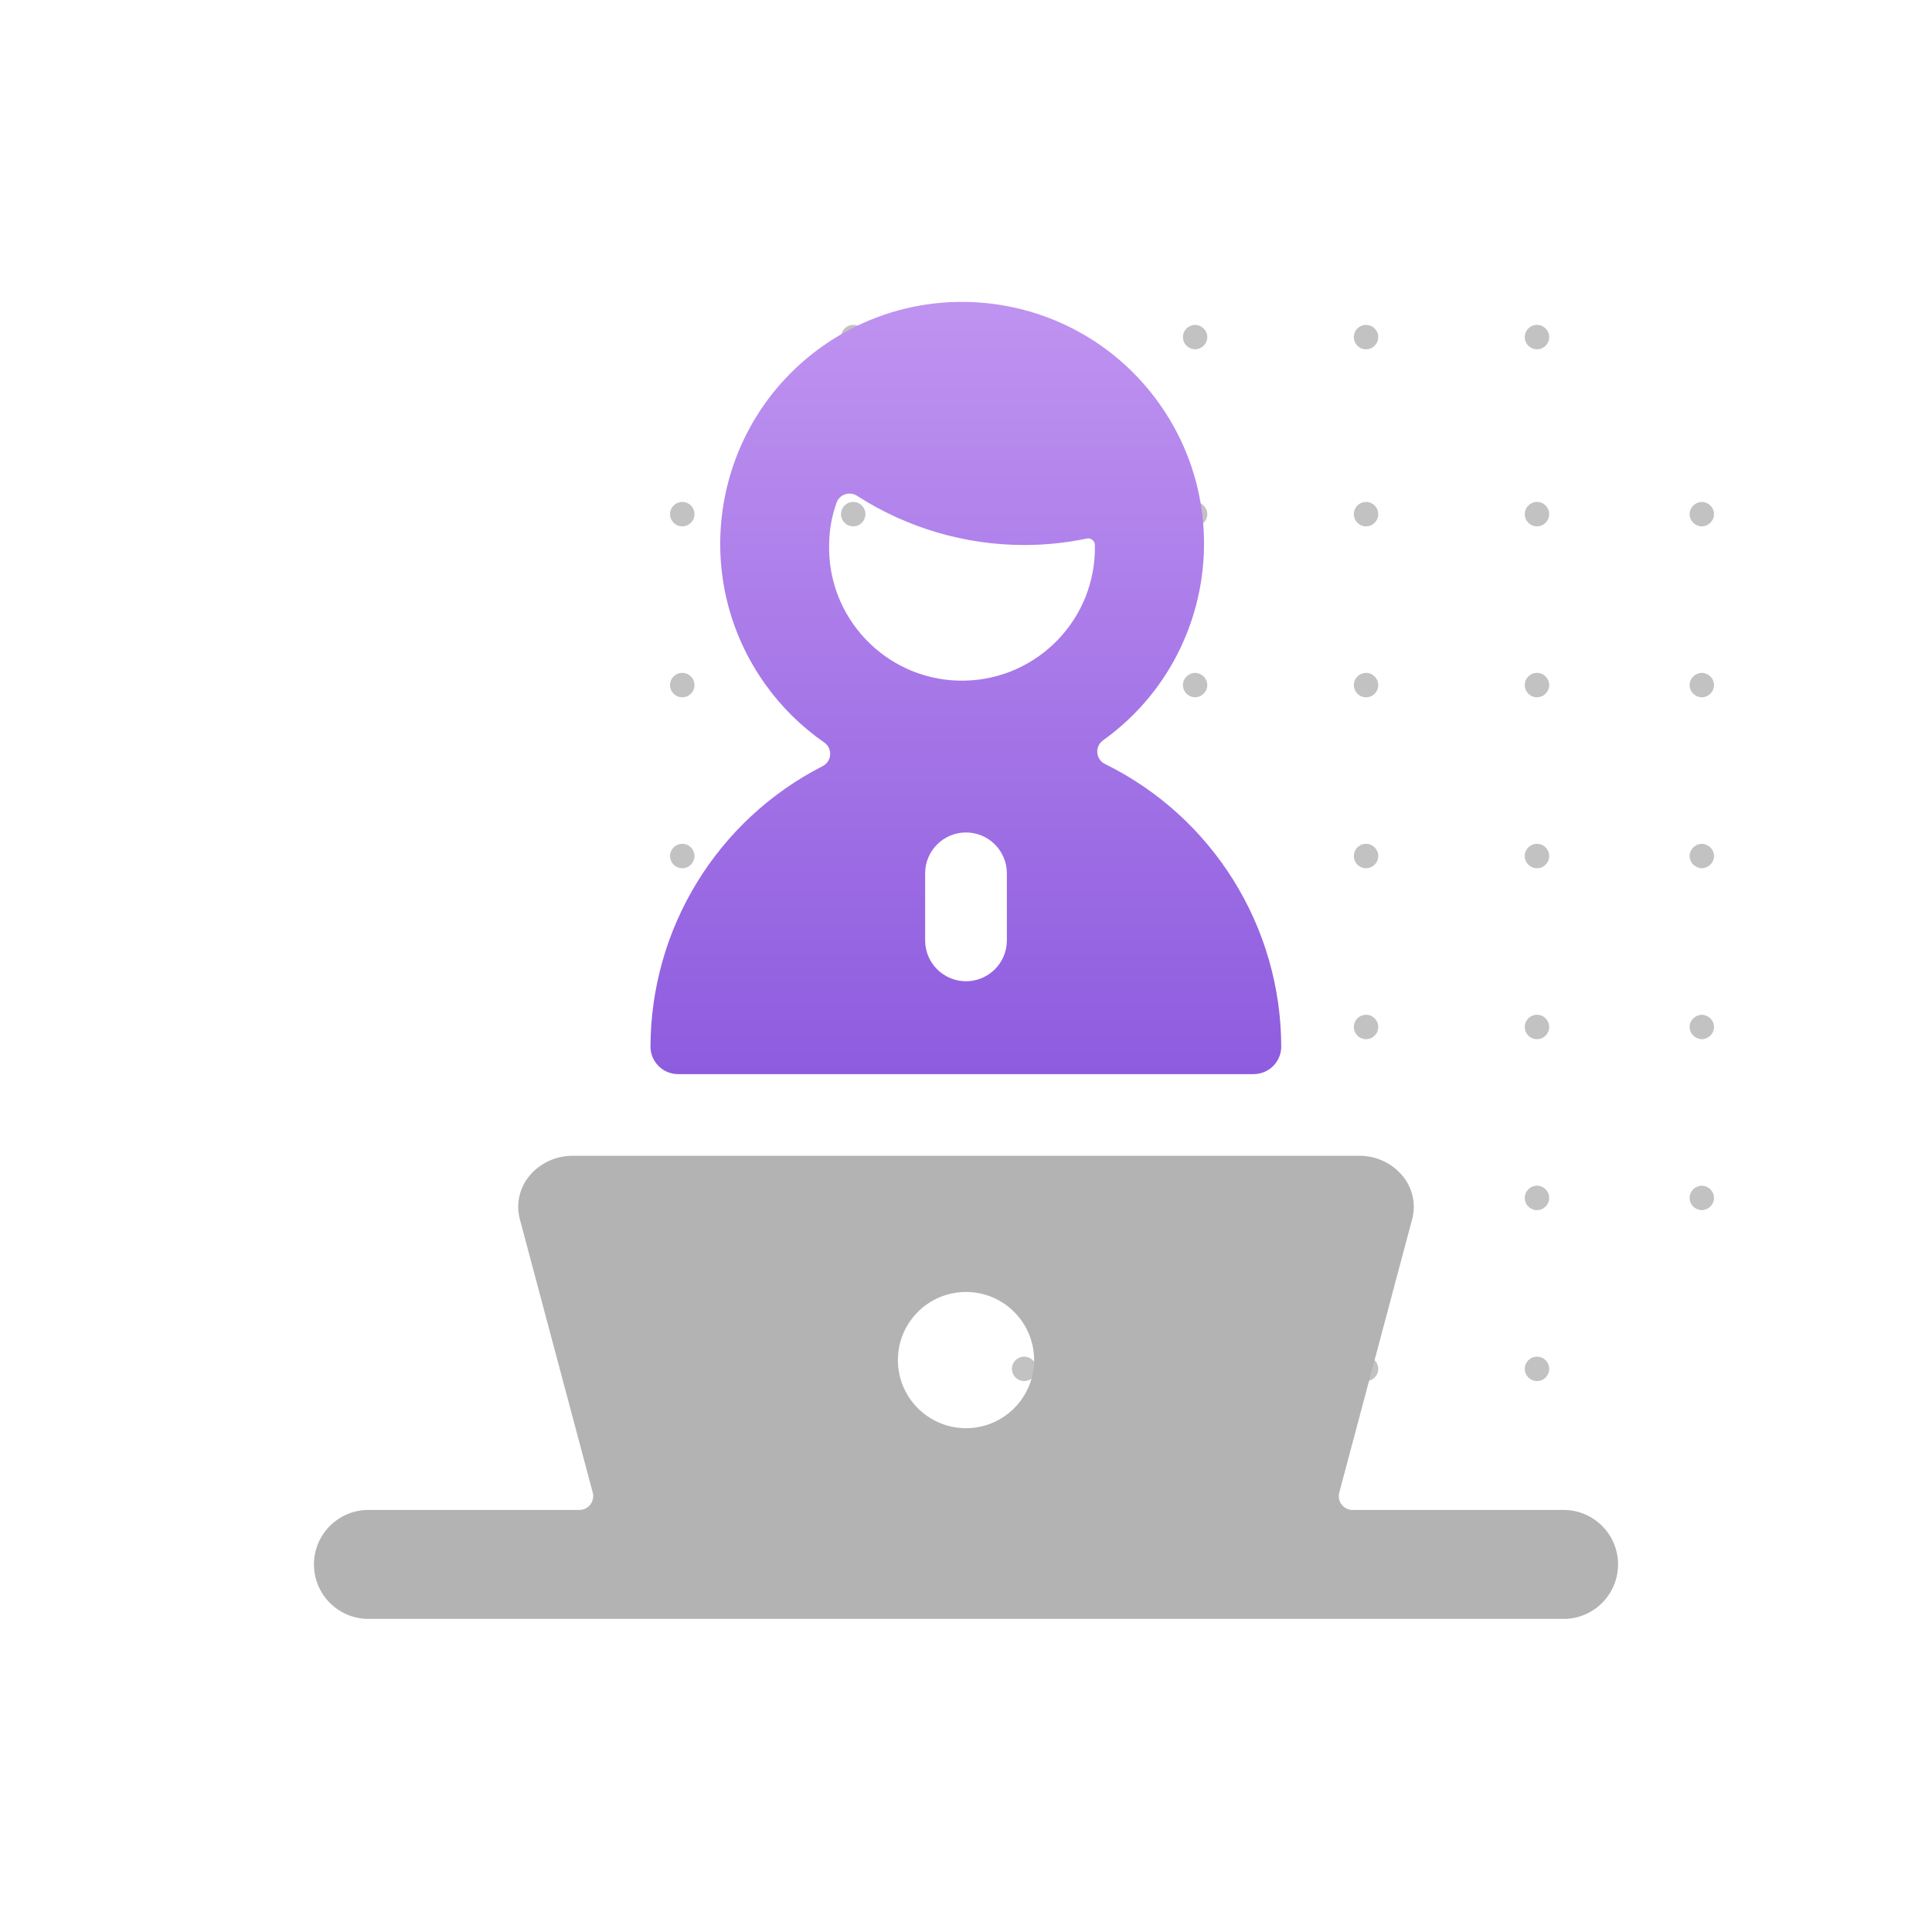
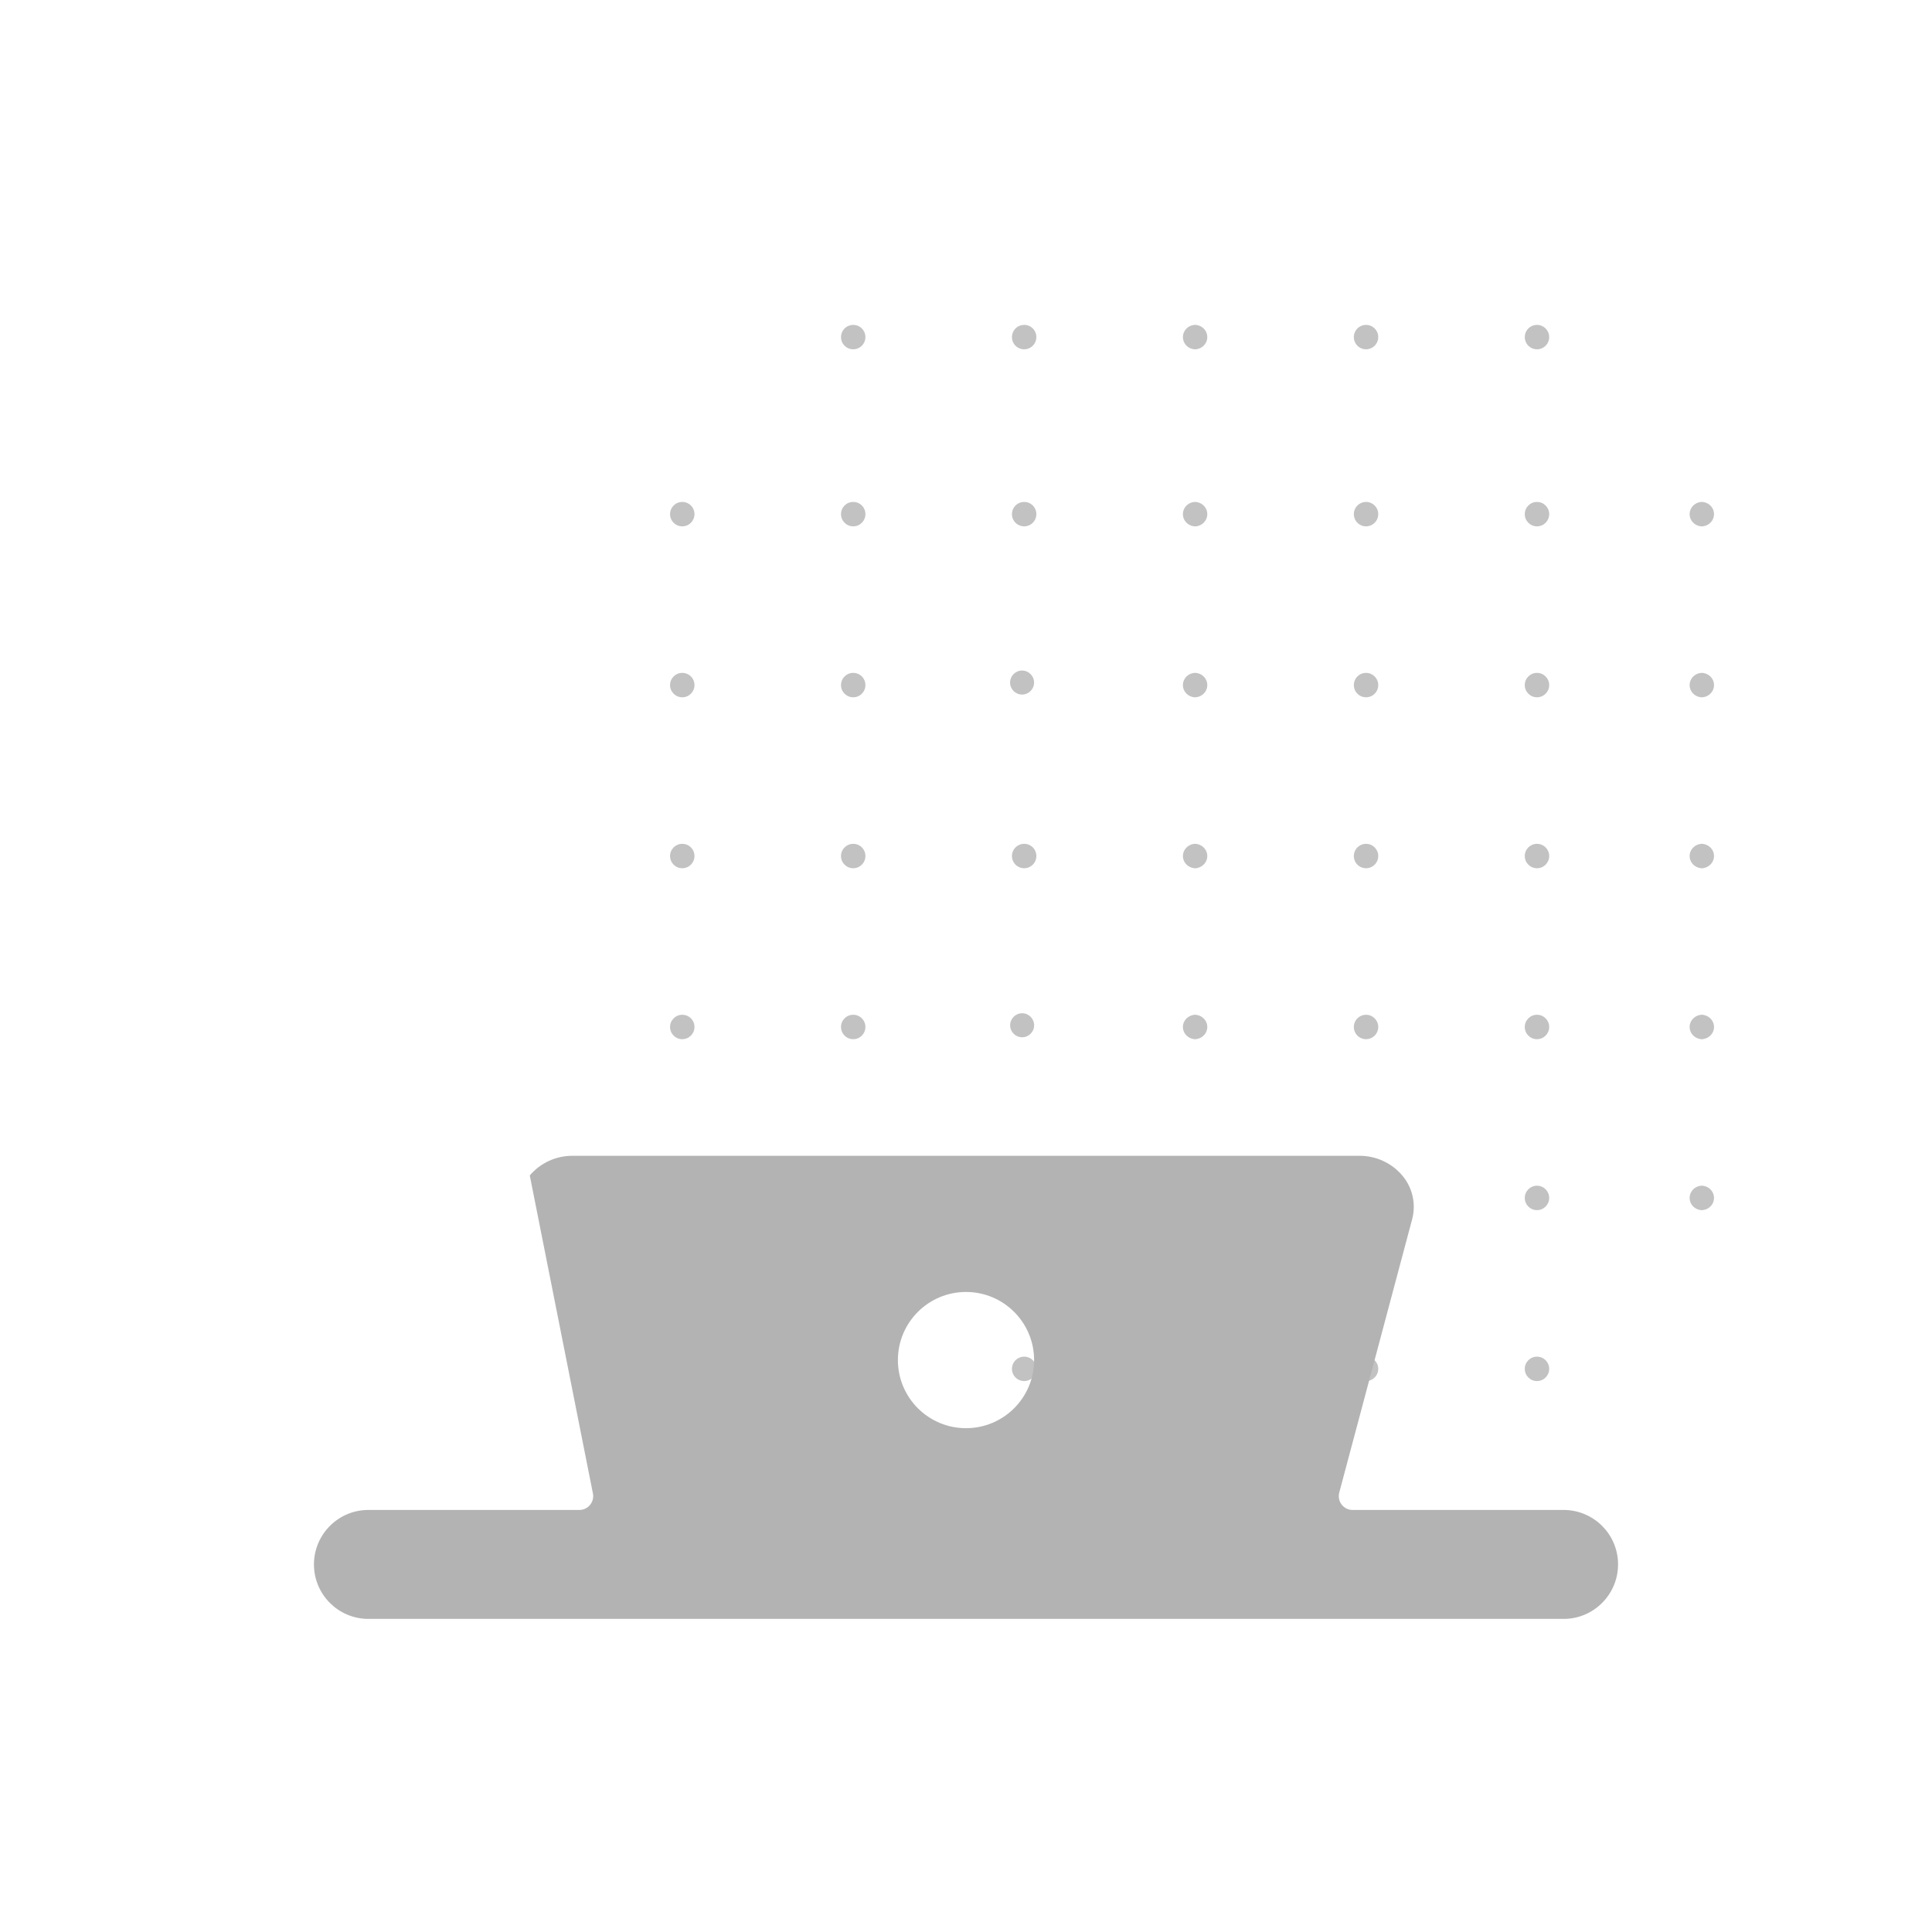
<svg xmlns="http://www.w3.org/2000/svg" width="160px" height="160px" viewBox="0 0 160 160" version="1.1">
  <title>Exhibitors show ROI Copy</title>
  <desc>Created with Sketch.</desc>
  <defs>
    <linearGradient x1="50%" y1="0%" x2="50%" y2="100%" id="linearGradient-1">
      <stop stop-color="#C195F1" offset="0%" />
      <stop stop-color="#8E5CDF" offset="100%" />
    </linearGradient>
  </defs>
  <g id="Exhibitors-show-ROI-Copy" stroke="none" stroke-width="1" fill="none" fill-rule="evenodd">
    <g id="Group" transform="translate(26, 25)" fill-rule="nonzero">
      <path d="M44.659,87.352 C44.928,87.351 45.185,87.457 45.375,87.647 C45.565,87.837 45.671,88.095 45.67,88.363 C45.67,88.922 45.218,89.374 44.659,89.374 C44.101,89.374 43.648,88.922 43.648,88.363 C43.648,87.805 44.101,87.352 44.659,87.352 Z M73.022,87.352 L73.137,87.369 C73.625,87.465 73.984,87.877 73.984,88.363 C73.984,88.849 73.625,89.261 73.137,89.358 L73.022,89.374 L72.924,89.374 L72.809,89.358 C72.321,89.261 71.962,88.849 71.962,88.363 C71.962,87.877 72.321,87.465 72.809,87.369 L72.924,87.352 L73.022,87.352 Z M101.286,87.352 C101.845,87.352 102.298,87.805 102.298,88.363 C102.298,88.922 101.845,89.374 101.286,89.374 C100.728,89.374 100.275,88.922 100.275,88.363 C100.275,87.805 100.728,87.352 101.286,87.352 Z M87.133,87.352 C87.69,87.354 88.141,87.806 88.141,88.363 C88.141,88.772 87.894,89.141 87.516,89.298 C87.138,89.454 86.702,89.367 86.413,89.077 C86.125,88.787 86.039,88.352 86.196,87.974 C86.354,87.596 86.723,87.351 87.133,87.352 Z M58.816,87.352 C59.084,87.351 59.342,87.457 59.532,87.647 C59.722,87.837 59.828,88.095 59.827,88.363 C59.827,88.772 59.581,89.141 59.203,89.297 C58.825,89.454 58.39,89.367 58.101,89.078 C57.812,88.789 57.725,88.354 57.882,87.976 C58.038,87.598 58.407,87.352 58.816,87.352 Z M73.021,73.195 L73.136,73.21 C73.622,73.3 73.984,73.715 73.984,74.206 C73.984,74.698 73.622,75.113 73.136,75.203 L73.021,75.218 L72.924,75.218 L72.81,75.203 C72.323,75.113 71.962,74.698 71.962,74.206 C71.962,73.715 72.323,73.3 72.81,73.21 L72.924,73.195 L73.021,73.195 Z M44.659,73.195 C44.928,73.194 45.185,73.301 45.375,73.49 C45.565,73.68 45.671,73.938 45.67,74.206 C45.67,74.765 45.218,75.218 44.659,75.218 C44.101,75.218 43.648,74.765 43.648,74.206 C43.648,73.648 44.101,73.195 44.659,73.195 Z M30.502,73.195 C30.771,73.194 31.029,73.301 31.218,73.49 C31.408,73.68 31.514,73.938 31.514,74.206 C31.514,74.765 31.061,75.218 30.502,75.218 C29.944,75.218 29.491,74.765 29.491,74.206 C29.491,73.648 29.944,73.195 30.502,73.195 Z M114.986,73.195 L115.1,73.21 C115.587,73.3 115.949,73.715 115.949,74.206 C115.949,74.698 115.587,75.113 115.1,75.203 L114.986,75.218 L114.889,75.218 L114.775,75.203 C114.288,75.113 113.926,74.698 113.926,74.206 C113.926,73.715 114.288,73.3 114.775,73.21 L114.889,73.195 L114.986,73.195 Z M87.133,73.195 C87.69,73.197 88.141,73.649 88.141,74.206 C88.141,74.616 87.894,74.985 87.516,75.141 C87.138,75.297 86.702,75.21 86.413,74.92 C86.125,74.63 86.039,74.195 86.196,73.817 C86.354,73.44 86.723,73.194 87.133,73.195 Z M101.286,73.195 C101.845,73.195 102.298,73.648 102.298,74.206 C102.298,74.765 101.845,75.218 101.286,75.218 C100.728,75.218 100.275,74.765 100.275,74.206 C100.275,73.648 100.728,73.195 101.286,73.195 Z M58.66,73.127 C59.208,73.131 59.65,73.58 59.645,74.129 C59.641,74.678 59.193,75.119 58.644,75.115 C58.095,75.11 57.654,74.662 57.658,74.113 C57.662,73.564 58.111,73.123 58.66,73.127 Z M114.987,59.038 L115.102,59.055 C115.59,59.152 115.949,59.564 115.949,60.05 C115.949,60.535 115.59,60.948 115.102,61.044 L114.987,61.061 L114.888,61.061 L114.773,61.044 C114.285,60.948 113.926,60.535 113.926,60.05 C113.926,59.564 114.285,59.152 114.773,59.055 L114.888,59.038 L114.987,59.038 Z M73.022,59.038 L73.137,59.055 C73.625,59.152 73.984,59.564 73.984,60.05 C73.984,60.535 73.625,60.948 73.137,61.044 L73.022,61.061 L72.924,61.061 L72.809,61.044 C72.321,60.948 71.962,60.535 71.962,60.05 C71.962,59.564 72.321,59.152 72.809,59.055 L72.924,59.038 L73.022,59.038 Z M101.286,59.038 C101.845,59.038 102.298,59.491 102.298,60.05 C102.298,60.608 101.845,61.061 101.286,61.061 C100.728,61.061 100.275,60.608 100.275,60.05 C100.275,59.491 100.728,59.038 101.286,59.038 Z M44.659,59.038 C44.928,59.038 45.185,59.144 45.375,59.334 C45.565,59.523 45.671,59.781 45.67,60.05 C45.67,60.608 45.218,61.061 44.659,61.061 C44.101,61.061 43.648,60.608 43.648,60.05 C43.648,59.491 44.101,59.038 44.659,59.038 Z M30.502,59.038 C30.771,59.038 31.029,59.144 31.218,59.334 C31.408,59.523 31.514,59.781 31.514,60.05 C31.514,60.608 31.061,61.061 30.502,61.061 C29.944,61.061 29.491,60.608 29.491,60.05 C29.491,59.491 29.944,59.038 30.502,59.038 Z M87.133,59.038 C87.69,59.04 88.141,59.492 88.141,60.05 C88.141,60.459 87.894,60.828 87.516,60.984 C87.138,61.14 86.702,61.053 86.413,60.764 C86.125,60.474 86.039,60.038 86.196,59.66 C86.354,59.283 86.723,59.037 87.133,59.038 Z M58.657,58.914 C59.206,58.918 59.647,59.367 59.643,59.916 C59.638,60.465 59.19,60.906 58.641,60.902 C58.093,60.898 57.651,60.449 57.656,59.9 C57.66,59.351 58.108,58.91 58.657,58.914 Z M30.502,44.882 C30.771,44.881 31.029,44.987 31.218,45.177 C31.408,45.367 31.514,45.624 31.514,45.893 C31.514,46.451 31.061,46.904 30.502,46.904 C29.944,46.904 29.491,46.451 29.491,45.893 C29.491,45.334 29.944,44.882 30.502,44.882 Z M87.133,44.882 C87.69,44.883 88.141,45.336 88.141,45.893 C88.141,46.302 87.894,46.671 87.516,46.827 C87.138,46.984 86.702,46.897 86.413,46.607 C86.125,46.317 86.039,45.881 86.196,45.504 C86.354,45.126 86.723,44.88 87.133,44.882 Z M101.286,44.882 C101.845,44.882 102.298,45.334 102.298,45.893 C102.298,46.451 101.845,46.904 101.286,46.904 C100.728,46.904 100.275,46.451 100.275,45.893 C100.275,45.334 100.728,44.882 101.286,44.882 Z M44.659,44.882 C44.928,44.881 45.185,44.987 45.375,45.177 C45.565,45.367 45.671,45.624 45.67,45.893 C45.67,46.451 45.218,46.904 44.659,46.904 C44.101,46.904 43.648,46.451 43.648,45.893 C43.648,45.334 44.101,44.882 44.659,44.882 Z M73.022,44.882 L73.137,44.898 C73.625,44.995 73.984,45.407 73.984,45.893 C73.984,46.379 73.625,46.791 73.137,46.887 L73.022,46.904 L72.924,46.904 L72.809,46.887 C72.321,46.791 71.962,46.379 71.962,45.893 C71.962,45.407 72.321,44.995 72.809,44.898 L72.924,44.882 L73.022,44.882 Z M58.816,44.882 C59.084,44.881 59.342,44.987 59.532,45.177 C59.722,45.367 59.828,45.624 59.827,45.893 C59.827,46.302 59.581,46.67 59.203,46.827 C58.825,46.984 58.39,46.897 58.101,46.608 C57.812,46.319 57.725,45.884 57.882,45.506 C58.038,45.128 58.407,44.882 58.816,44.882 Z M114.987,44.882 L115.102,44.898 C115.59,44.995 115.949,45.407 115.949,45.893 C115.949,46.379 115.59,46.791 115.102,46.887 L114.987,46.904 L114.888,46.904 L114.773,46.887 C114.285,46.791 113.926,46.379 113.926,45.893 C113.926,45.407 114.285,44.995 114.773,44.898 L114.888,44.882 L114.987,44.882 Z M114.986,30.725 L115.1,30.74 C115.587,30.83 115.949,31.244 115.949,31.736 C115.949,32.228 115.587,32.642 115.1,32.732 L114.986,32.747 L114.889,32.747 L114.775,32.732 C114.288,32.642 113.926,32.228 113.926,31.736 C113.926,31.244 114.288,30.83 114.775,30.74 L114.889,30.725 L114.986,30.725 Z M101.286,30.725 C101.845,30.725 102.298,31.178 102.298,31.736 C102.298,32.294 101.845,32.747 101.286,32.747 C100.728,32.747 100.275,32.294 100.275,31.736 C100.275,31.178 100.728,30.725 101.286,30.725 Z M73.021,30.725 L73.136,30.74 C73.622,30.83 73.984,31.244 73.984,31.736 C73.984,32.228 73.622,32.642 73.136,32.732 L73.021,32.747 L72.924,32.747 L72.81,32.732 C72.323,32.642 71.962,32.228 71.962,31.736 C71.962,31.244 72.323,30.83 72.81,30.74 L72.924,30.725 L73.021,30.725 Z M44.659,30.725 C44.928,30.724 45.185,30.83 45.375,31.02 C45.565,31.21 45.671,31.468 45.67,31.736 C45.67,32.294 45.218,32.747 44.659,32.747 C44.101,32.747 43.648,32.294 43.648,31.736 C43.648,31.178 44.101,30.725 44.659,30.725 Z M87.133,30.725 C87.69,30.727 88.141,31.179 88.141,31.736 C88.141,32.145 87.894,32.514 87.516,32.671 C87.138,32.827 86.702,32.74 86.413,32.45 C86.125,32.16 86.039,31.725 86.196,31.347 C86.354,30.969 86.723,30.724 87.133,30.725 Z M30.502,30.725 C30.771,30.724 31.029,30.83 31.218,31.02 C31.408,31.21 31.514,31.468 31.514,31.736 C31.514,32.294 31.061,32.747 30.502,32.747 C29.944,32.747 29.491,32.294 29.491,31.736 C29.491,31.178 29.944,30.725 30.502,30.725 Z M58.652,30.532 C59.201,30.537 59.642,30.985 59.638,31.534 C59.634,32.083 59.185,32.524 58.636,32.52 C58.088,32.516 57.646,32.067 57.651,31.518 C57.655,30.969 58.104,30.528 58.652,30.532 Z M87.133,16.568 C87.69,16.57 88.141,17.022 88.141,17.579 C88.141,17.988 87.894,18.357 87.516,18.514 C87.138,18.67 86.702,18.583 86.413,18.293 C86.125,18.003 86.039,17.568 86.196,17.19 C86.354,16.812 86.723,16.567 87.133,16.568 Z M44.659,16.568 C44.928,16.567 45.185,16.673 45.375,16.863 C45.565,17.053 45.671,17.311 45.67,17.579 C45.67,18.138 45.218,18.59 44.659,18.59 C44.101,18.59 43.648,18.138 43.648,17.579 C43.648,17.021 44.101,16.568 44.659,16.568 Z M58.816,16.568 C59.084,16.567 59.342,16.673 59.532,16.863 C59.722,17.053 59.828,17.311 59.827,17.579 C59.827,17.988 59.581,18.357 59.203,18.513 C58.825,18.67 58.39,18.583 58.101,18.294 C57.812,18.005 57.725,17.57 57.882,17.192 C58.038,16.814 58.407,16.568 58.816,16.568 Z M30.502,16.568 C30.771,16.567 31.029,16.673 31.218,16.863 C31.408,17.053 31.514,17.311 31.514,17.579 C31.514,18.138 31.061,18.59 30.502,18.59 C29.944,18.59 29.491,18.138 29.491,17.579 C29.491,17.021 29.944,16.568 30.502,16.568 Z M73.021,16.568 L73.136,16.583 C73.622,16.673 73.984,17.088 73.984,17.579 C73.984,18.071 73.622,18.485 73.136,18.576 L73.021,18.59 L72.924,18.59 L72.81,18.576 C72.323,18.485 71.962,18.071 71.962,17.579 C71.962,17.088 72.323,16.673 72.81,16.583 L72.924,16.568 L73.021,16.568 Z M101.286,16.568 C101.845,16.568 102.298,17.021 102.298,17.579 C102.298,18.138 101.845,18.59 101.286,18.59 C100.728,18.59 100.275,18.138 100.275,17.579 C100.275,17.021 100.728,16.568 101.286,16.568 Z M114.986,16.568 L115.1,16.583 C115.587,16.673 115.949,17.088 115.949,17.579 C115.949,18.071 115.587,18.485 115.1,18.576 L114.986,18.59 L114.889,18.59 L114.775,18.576 C114.288,18.485 113.926,18.071 113.926,17.579 C113.926,17.088 114.288,16.673 114.775,16.583 L114.889,16.568 L114.986,16.568 Z M101.286,1.906 C101.845,1.906 102.298,2.358 102.298,2.917 C102.298,3.326 102.051,3.694 101.673,3.851 C101.296,4.008 100.861,3.921 100.571,3.632 C100.282,3.343 100.196,2.908 100.352,2.53 C100.509,2.152 100.877,1.906 101.286,1.906 Z M58.816,1.906 C59.084,1.905 59.342,2.011 59.532,2.201 C59.722,2.391 59.828,2.648 59.827,2.917 C59.827,3.326 59.581,3.694 59.203,3.851 C58.825,4.008 58.39,3.921 58.101,3.632 C57.812,3.343 57.725,2.908 57.882,2.53 C58.038,2.152 58.407,1.906 58.816,1.906 Z M87.133,1.906 C87.69,1.907 88.141,2.36 88.141,2.917 C88.141,3.326 87.894,3.695 87.516,3.851 C87.138,4.008 86.702,3.921 86.413,3.631 C86.125,3.341 86.039,2.905 86.196,2.528 C86.354,2.15 86.723,1.904 87.133,1.906 Z M44.659,1.906 C44.928,1.905 45.185,2.011 45.375,2.201 C45.565,2.391 45.671,2.648 45.67,2.917 C45.67,3.326 45.424,3.694 45.046,3.851 C44.668,4.008 44.233,3.921 43.944,3.632 C43.655,3.343 43.568,2.908 43.725,2.53 C43.882,2.152 44.25,1.906 44.659,1.906 Z M73.021,1.906 L73.136,1.921 C73.622,2.011 73.984,2.425 73.984,2.917 C73.984,3.408 73.622,3.823 73.136,3.913 L73.021,3.928 L72.924,3.928 L72.81,3.913 C72.323,3.823 71.962,3.408 71.962,2.917 C71.962,2.425 72.323,2.011 72.81,1.921 L72.924,1.906 L73.021,1.906 Z" id="Combined-Shape" fill="#C2C2C2" />
-       <path d="M103.632,100.049 L86.016,100.049 C85.381,100.049 84.87,99.533 84.874,98.898 C84.874,98.802 84.888,98.702 84.911,98.61 L90.948,75.975 C91.286,74.706 90.98,73.345 90.126,72.344 C89.24,71.303 87.939,70.709 86.573,70.718 L21.427,70.718 C20.061,70.709 18.76,71.303 17.874,72.344 C17.02,73.345 16.714,74.706 17.052,75.975 L23.089,98.61 C23.249,99.222 22.884,99.848 22.272,100.012 C22.176,100.035 22.08,100.049 21.984,100.049 L4.368,100.049 C1.879,100.127 -0.075,102.214 0.002,104.703 C0.08,107.082 1.989,108.991 4.368,109.069 L103.632,109.069 C106.121,108.991 108.075,106.904 107.998,104.415 C107.925,102.036 106.011,100.127 103.632,100.049 Z M54,81.995 C57.115,81.995 59.64,84.52 59.64,87.635 C59.64,90.75 57.115,93.276 54,93.276 C50.885,93.276 48.36,90.75 48.36,87.635 C48.36,84.52 50.885,81.995 54,81.995 L54,81.995 Z" id="Shape" fill="#B3B3B3" />
-       <path d="M27.871,61.739 C27.908,62.973 28.922,63.954 30.155,63.954 L77.822,63.954 C79.056,63.954 80.069,62.973 80.106,61.739 C80.111,51.765 74.443,42.658 65.491,38.26 C64.929,37.972 64.71,37.282 64.993,36.725 C65.075,36.565 65.194,36.428 65.336,36.323 C74.333,29.883 76.407,17.374 69.971,8.376 C63.536,-0.621 51.022,-2.694 42.025,3.741 C33.028,10.176 30.949,22.69 37.389,31.687 C38.727,33.56 40.376,35.181 42.262,36.492 C42.778,36.853 42.906,37.565 42.55,38.081 C42.44,38.237 42.299,38.36 42.13,38.447 C33.379,42.913 27.871,51.911 27.871,61.739 Z M54,43.941 C55.868,43.941 57.384,45.457 57.384,47.325 L57.384,47.325 L57.384,52.879 C57.384,54.747 55.868,56.263 54,56.263 C52.132,56.263 50.616,54.747 50.616,52.879 L50.616,47.325 C50.616,45.457 52.132,43.941 54,43.941 L54,43.941 Z M43.276,16.643 C43.39,16.31 43.651,16.049 43.984,15.94 C44.313,15.826 44.678,15.871 44.971,16.058 C49.109,18.721 53.927,20.137 58.846,20.137 C60.581,20.132 62.312,19.954 64.011,19.598 C64.171,19.566 64.34,19.607 64.468,19.708 C64.596,19.813 64.673,19.973 64.673,20.137 C64.797,26.216 59.969,31.24 53.895,31.368 C47.821,31.496 42.792,26.663 42.664,20.589 C42.66,20.438 42.66,20.292 42.664,20.142 C42.669,18.945 42.874,17.767 43.276,16.643 Z" id="Shape" fill="url(#linearGradient-1)" />
+       <path d="M103.632,100.049 L86.016,100.049 C85.381,100.049 84.87,99.533 84.874,98.898 C84.874,98.802 84.888,98.702 84.911,98.61 L90.948,75.975 C91.286,74.706 90.98,73.345 90.126,72.344 C89.24,71.303 87.939,70.709 86.573,70.718 L21.427,70.718 C20.061,70.709 18.76,71.303 17.874,72.344 L23.089,98.61 C23.249,99.222 22.884,99.848 22.272,100.012 C22.176,100.035 22.08,100.049 21.984,100.049 L4.368,100.049 C1.879,100.127 -0.075,102.214 0.002,104.703 C0.08,107.082 1.989,108.991 4.368,109.069 L103.632,109.069 C106.121,108.991 108.075,106.904 107.998,104.415 C107.925,102.036 106.011,100.127 103.632,100.049 Z M54,81.995 C57.115,81.995 59.64,84.52 59.64,87.635 C59.64,90.75 57.115,93.276 54,93.276 C50.885,93.276 48.36,90.75 48.36,87.635 C48.36,84.52 50.885,81.995 54,81.995 L54,81.995 Z" id="Shape" fill="#B3B3B3" />
    </g>
  </g>
</svg>